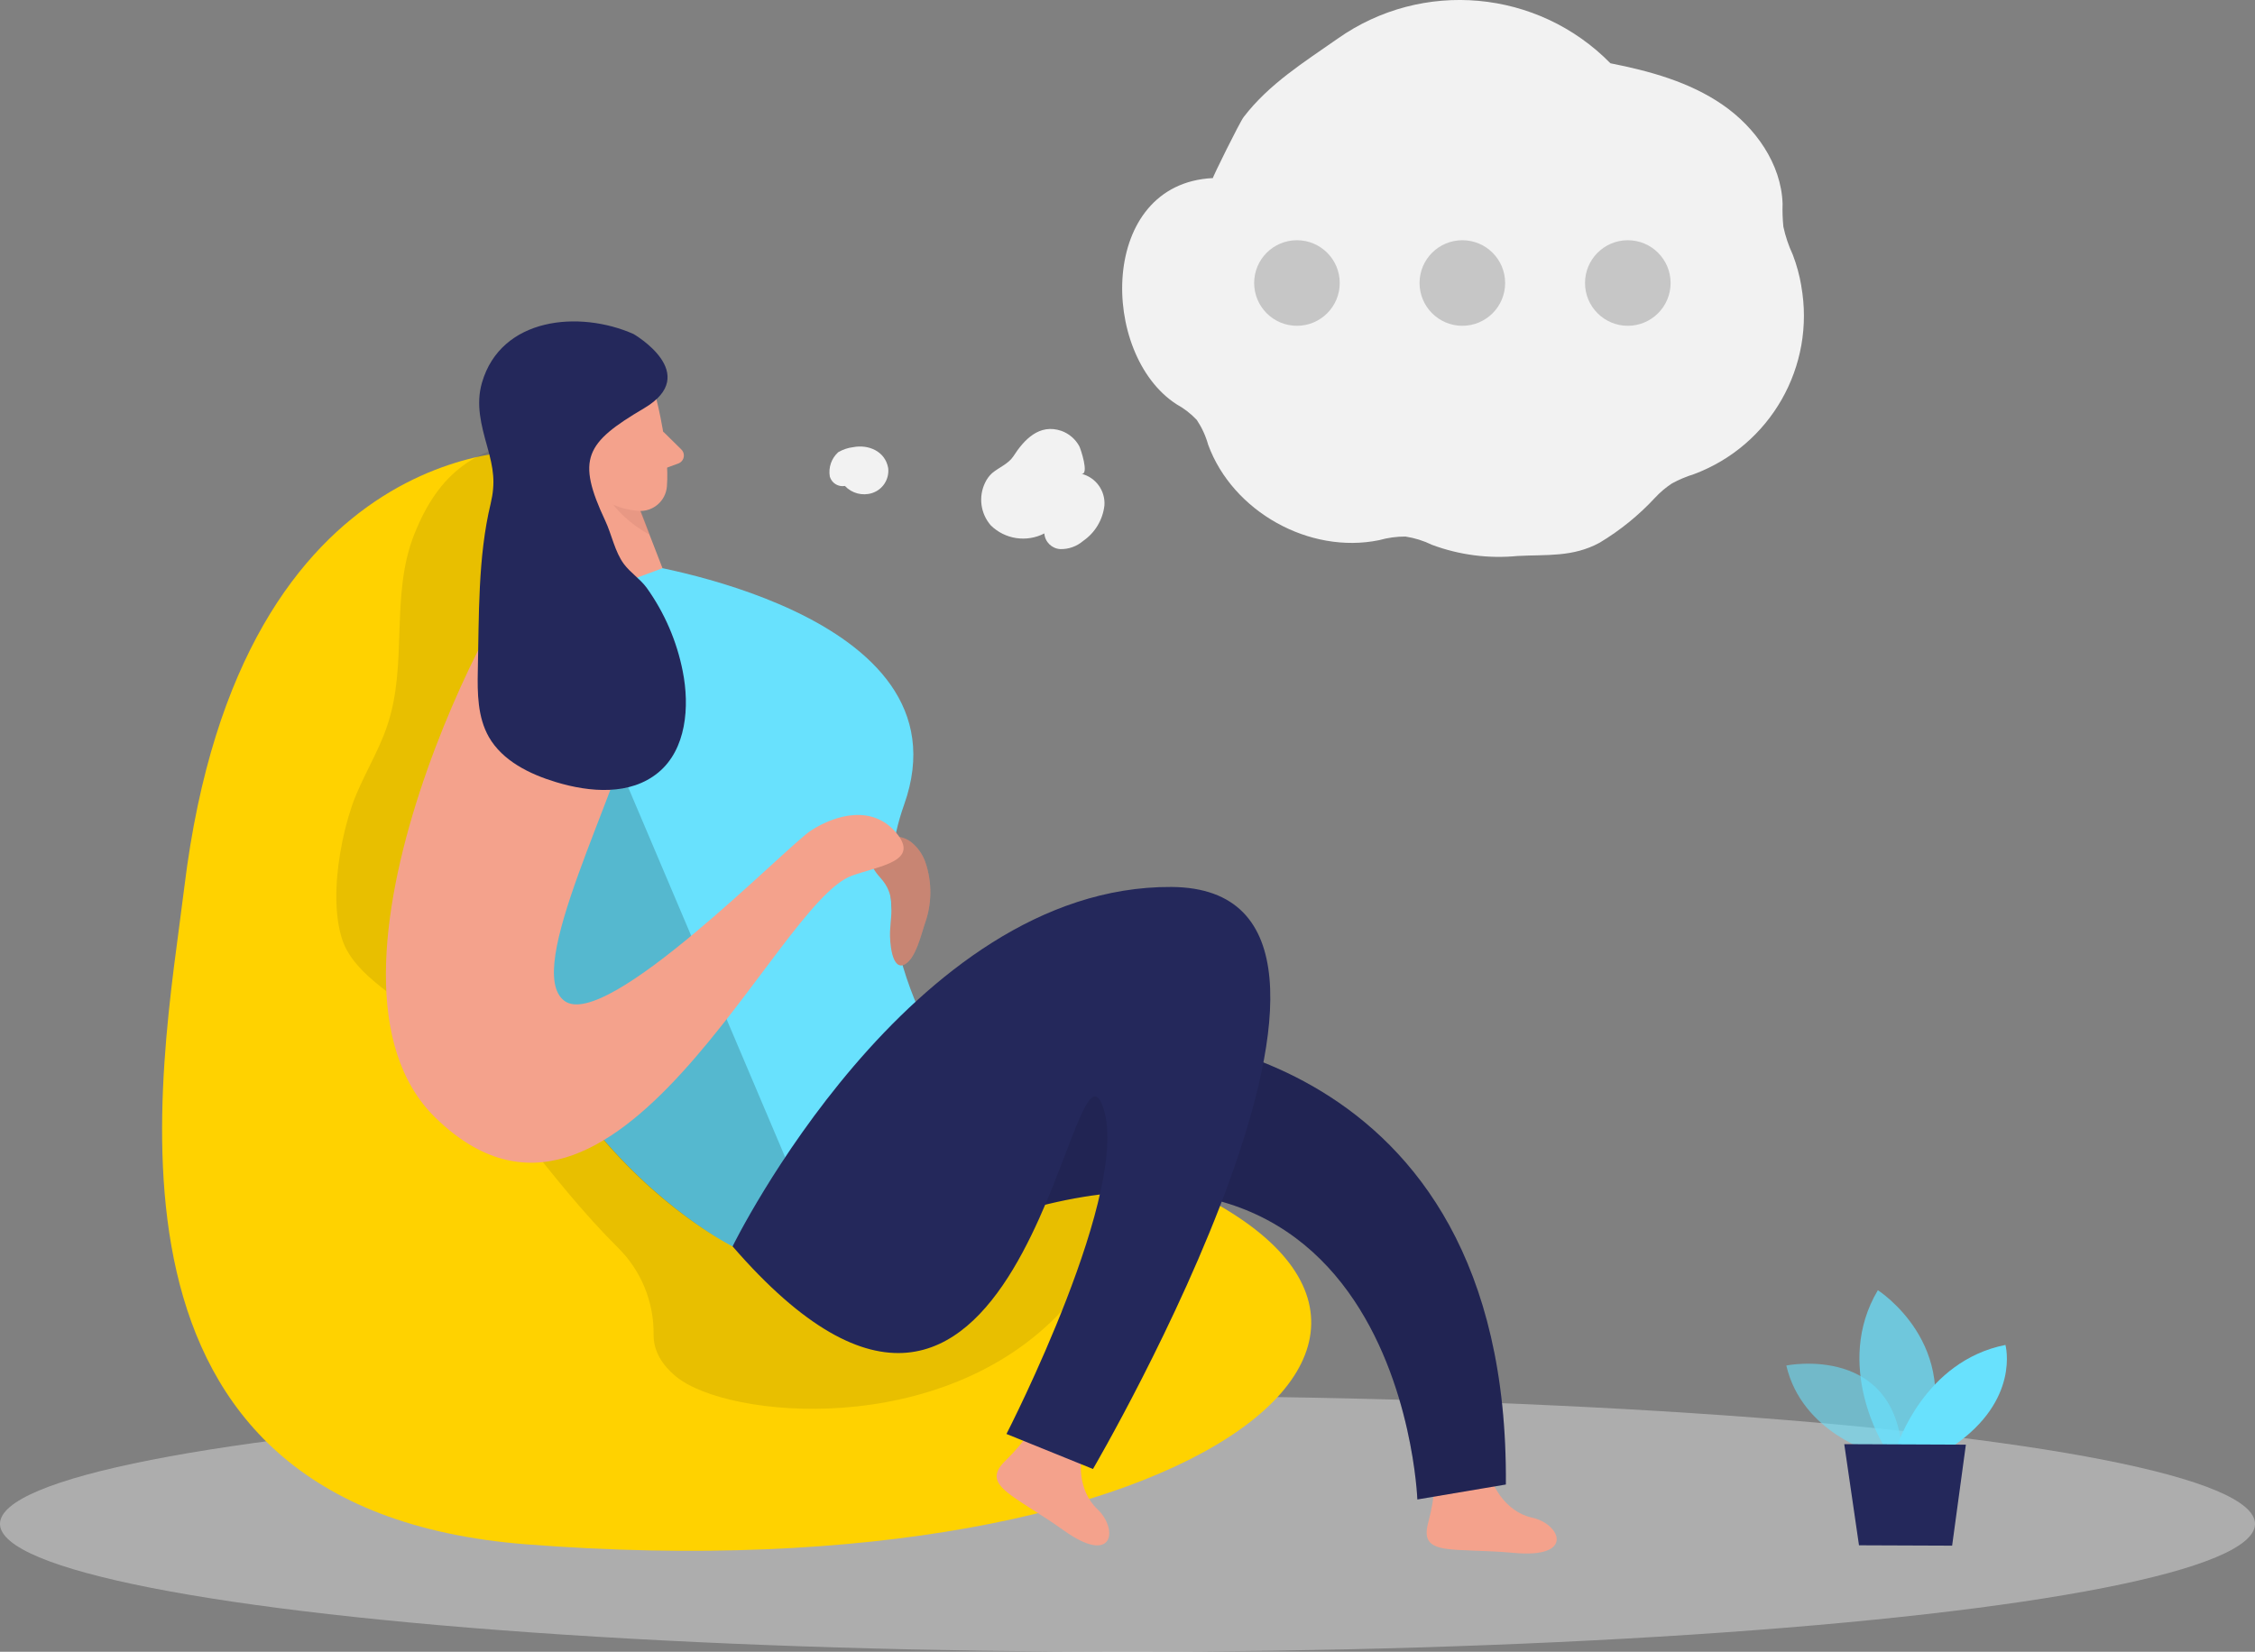
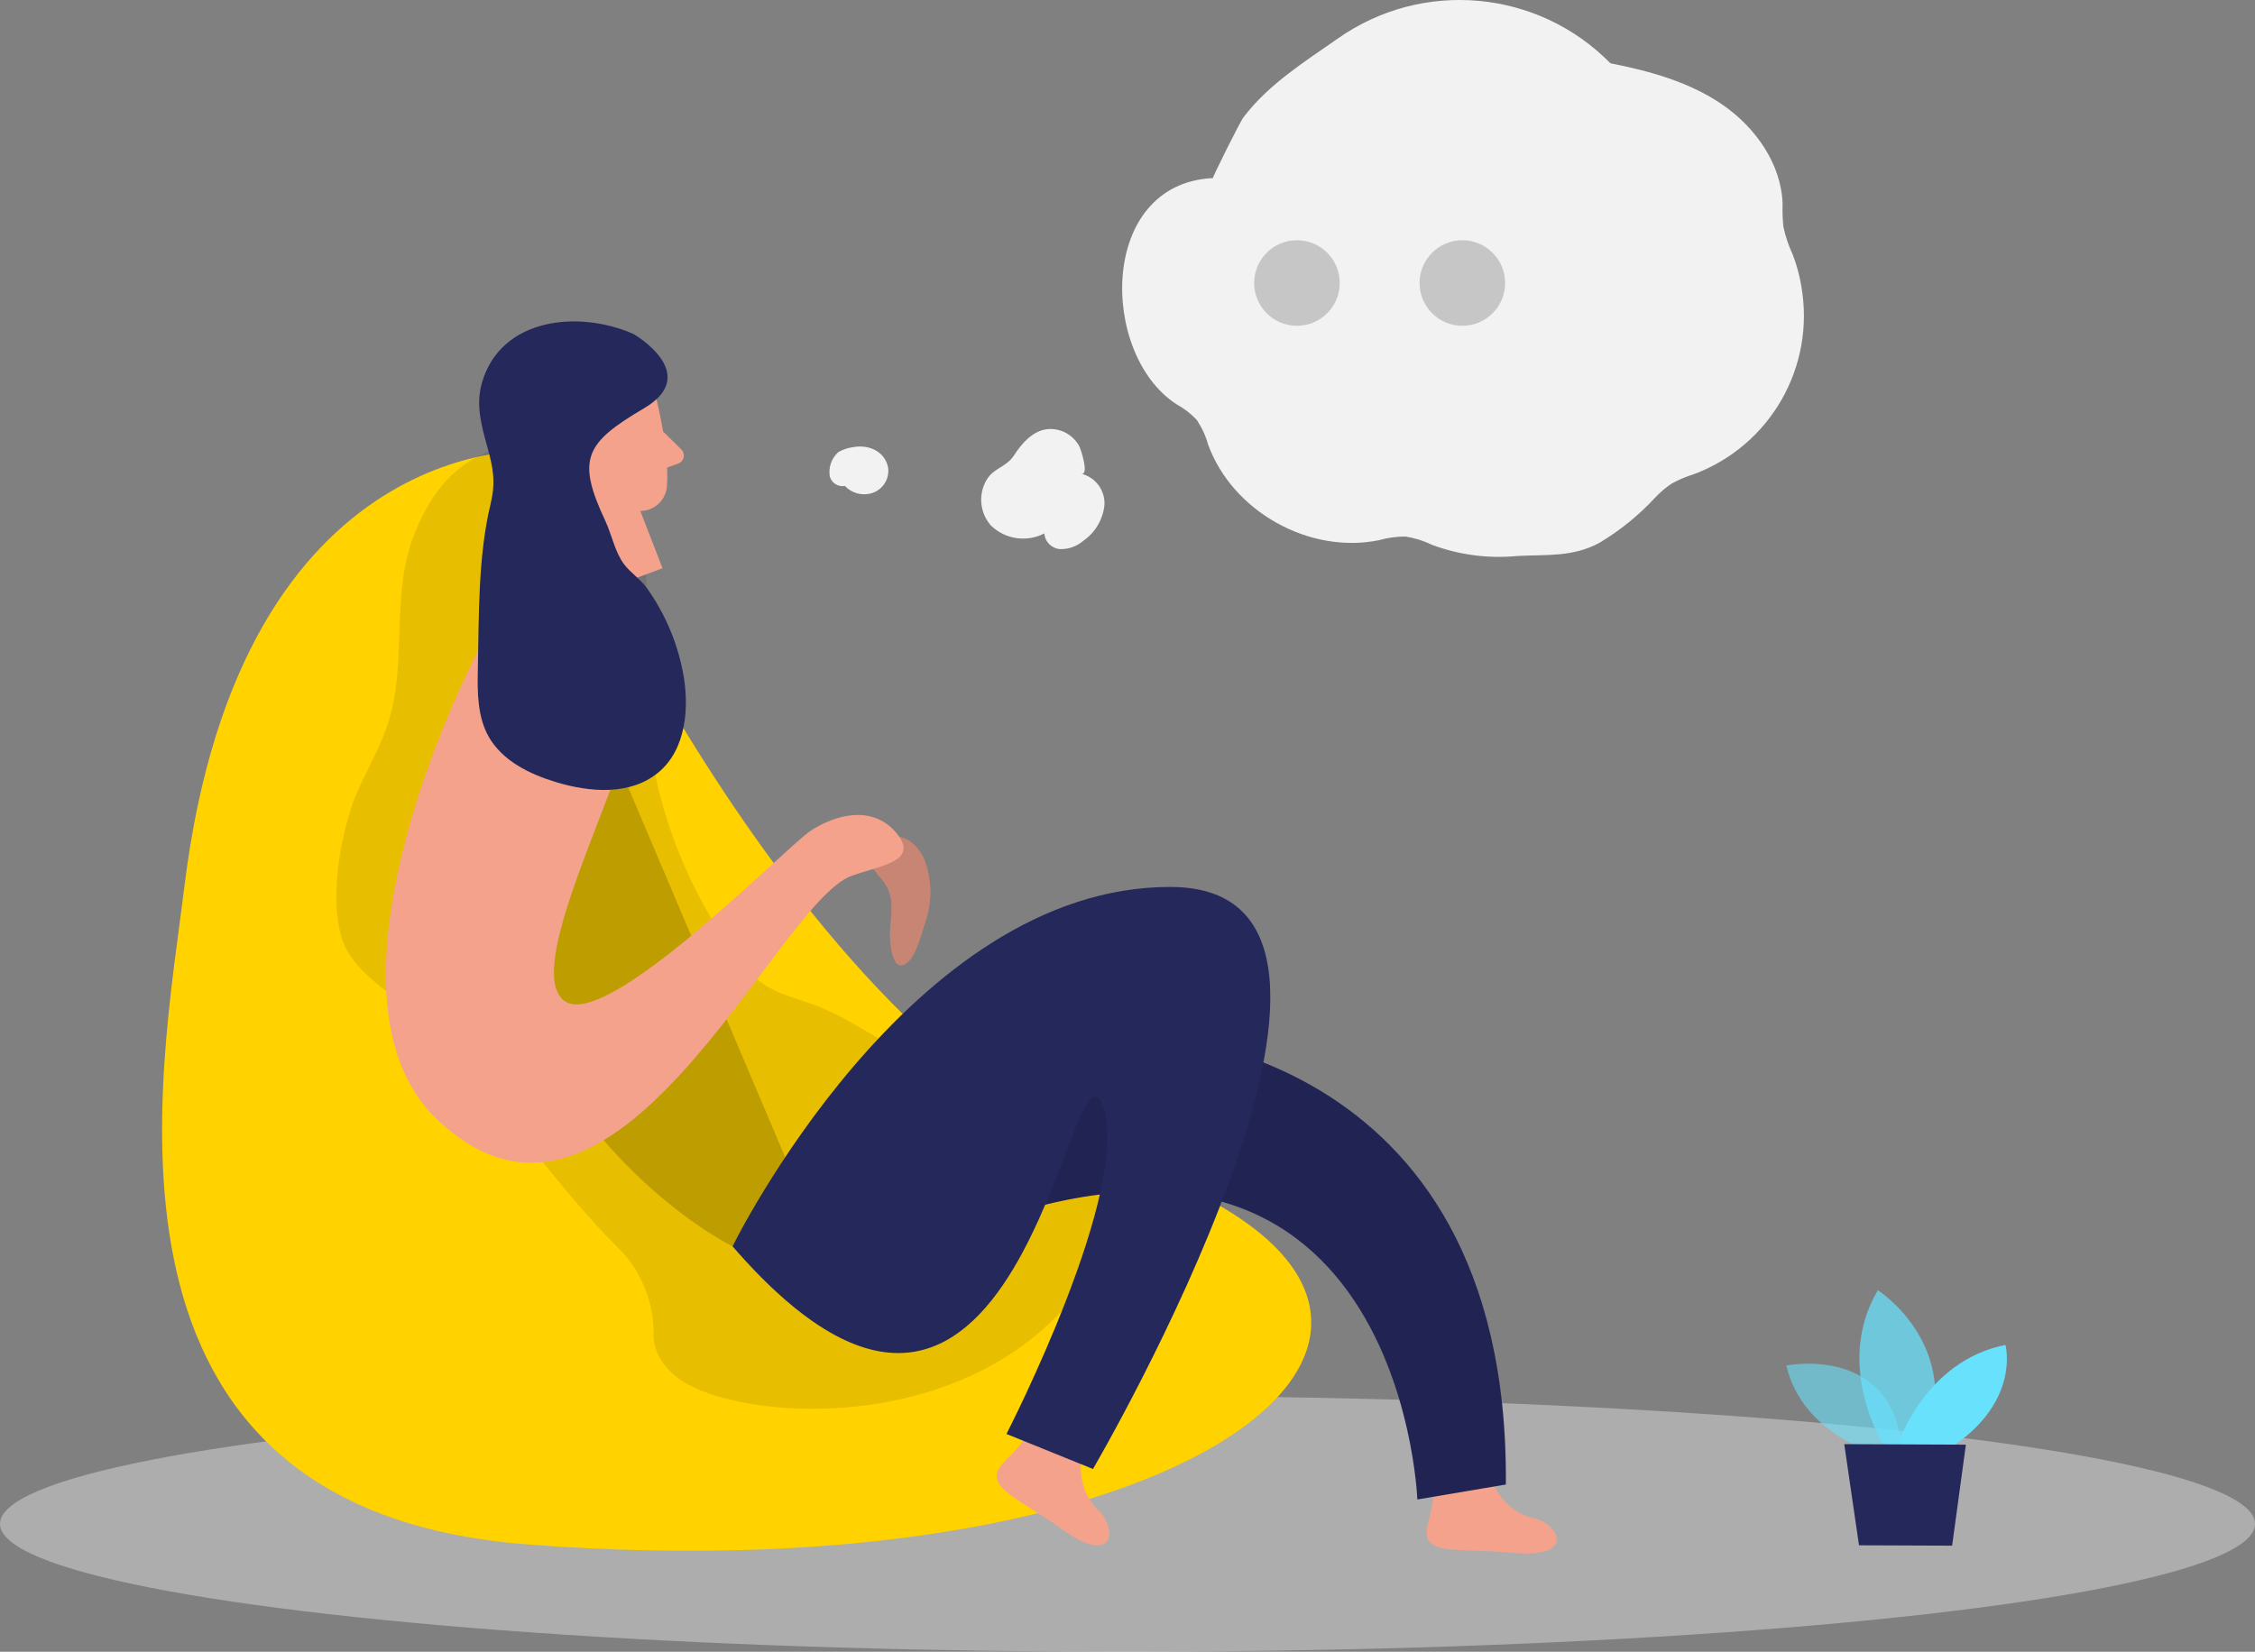
<svg xmlns="http://www.w3.org/2000/svg" id="_レイヤー_1" viewBox="0 0 129.945 95.211">
  <rect x="0" y="0" width="129.945" height="95.211" fill="#808080" stroke="none" />
  <defs>
    <style>.cls-1{fill:#ce8172;opacity:.31;}.cls-1,.cls-2,.cls-3,.cls-4,.cls-5,.cls-6{isolation:isolate;}.cls-7{fill:#f4a28c;}.cls-2{opacity:.18;}.cls-3{opacity:.09;}.cls-4{opacity:.58;}.cls-4,.cls-5,.cls-8{fill:#68e1fd;}.cls-5{opacity:.73;}.cls-9{fill:#24285b;}.cls-6{fill:#e6e6e6;opacity:.45;}.cls-10{fill:#f2f2f2;}.cls-11{fill:#ffd200;}</style>
  </defs>
  <path class="cls-10" d="m103.798,16.481c.83,4.634-1.77,9.198-6.179,10.848-.439.136-.864.315-1.268.533-.356.234-.682.509-.972.821-.937,1.012-2.013,1.887-3.196,2.597-1.555.849-3.061.677-4.735.767-1.668.163-3.352-.056-4.923-.64-.484-.237-1.002-.398-1.534-.48-.515-.002-1.027.069-1.522.209-4.013.821-8.431-1.641-9.847-5.498-.142-.509-.363-.992-.656-1.432-.341-.362-.737-.668-1.173-.907-4.435-2.872-4.513-12.719,2.101-13.035-.045,0,1.543-3.225,1.777-3.524,1.469-1.912,3.475-3.155,5.412-4.513,4.879-3.442,11.534-2.841,15.718,1.42,2.265.447,4.55,1.075,6.454,2.384s3.393,3.418,3.467,5.711c-.014.442.001.885.045,1.325.12.556.301,1.097.542,1.612.223.583.388,1.186.492,1.801Z" />
  <ellipse class="cls-6" cx="64.973" cy="87.838" rx="64.973" ry="7.373" />
  <path class="cls-11" d="m31.067,25.967s-17.207-1.338-20.444,25.159c-1.301,10.667-6.45,35.851,19.694,37.89,39.387,3.069,58.749-13.412,34.665-21.885-19.767-6.946-33.914-41.164-33.914-41.164Z" />
  <path class="cls-3" d="m19.603,49.177c-.291,1.731-.341,3.615.127,5.005.718,2.133,3.496,3.405,5.018,4.969,3.902,4.008,6.893,8.821,10.864,12.768,1.338,1.324,2.079,3.136,2.051,5.018,0,.759.308,1.6,1.309,2.421,2.946,2.408,15.308,3.611,22.221-3.799s-2.199-11.078-2.199-11.078l-6.318-3.418c-1.871-1.013-3.853-2.462-5.851-3.176-1.781-.628-2.872-.775-4.136-2.437-3.392-4.462-5.31-9.87-5.49-15.472-.119-4.037.636-8.304-1.095-11.952-.529-1.12-1.354-2.187-2.531-2.581-.754-.202-1.542-.246-2.314-.131-3.824.349-5.974,1.932-7.385,5.481-1.411,3.549-.341,7.479-1.571,11.065-.529,1.575-1.465,2.991-2.014,4.562-.305.897-.534,1.818-.685,2.753Z" />
  <path class="cls-7" d="m86.028,85.487s.648,1.641,2.265,1.994c1.617.353,2.495,2.355-1.038,2.031-3.533-.324-5.473.23-4.964-1.707.509-1.937.275-2.232.275-2.232l3.463-.086Z" />
  <path class="cls-7" d="m62.306,84.121s-.271,1.727.935,2.872c1.206,1.145.948,3.282-1.928,1.231s-4.829-2.589-3.405-3.996,1.374-1.781,1.374-1.781l3.024,1.674Z" />
  <path class="cls-9" d="m65.383,59.582s21.601.222,21.392,25.987l-5.1.862s-.976-27.206-29.052-14.245l1.469-10.717,11.291-1.887Z" />
  <path class="cls-3" d="m65.383,59.582s21.601.222,21.392,25.987l-5.1.862s-.976-27.206-29.052-14.245l1.469-10.717,11.291-1.887Z" />
-   <path class="cls-8" d="m33.303,32.085l3.167.353s19.612,2.774,15.628,13.95c-2.938,8.239,3.352,16.132,3.352,16.132l-13.236,9.326s-17.289-8.591-14.705-32.211c0-.004,1.904-6.54,5.793-7.549Z" />
  <path class="cls-7" d="m53.28,53.284c.427-1.155.443-2.421.045-3.586-.159-.456-.443-.859-.821-1.161-.389-.302-.902-.393-1.37-.242-.219.085-.416.216-.579.386-.18.159-.311.365-.377.595-.111.488.23.96.566,1.333.862.964.615,1.859.546,3.065-.029.574.09,2.359.874,1.9.603-.357.911-1.666,1.116-2.289Z" />
  <path class="cls-2" d="m53.28,53.284c.427-1.155.443-2.421.045-3.586-.159-.456-.443-.859-.821-1.161-.389-.302-.902-.393-1.37-.242-.219.085-.416.216-.579.386-.18.159-.311.365-.377.595-.111.488.23.96.566,1.333.862.964.615,1.859.546,3.065-.029.574.09,2.359.874,1.9.603-.357.911-1.666,1.116-2.289Z" />
  <path class="cls-4" d="m108.052,83.768s-4.205-1.149-5.116-5.059c0,0,6.511-1.317,6.696,5.403l-1.58-.345Z" />
  <path class="cls-5" d="m108.565,83.35s-2.934-4.64-.353-8.981c0,0,4.952,3.147,2.753,8.993l-2.4-.012Z" />
  <path class="cls-8" d="m109.324,83.354s1.551-4.903,6.24-5.83c0,0,.878,3.184-3.036,5.842l-3.204-.012Z" />
  <polygon class="cls-9" points="106.276 83.243 107.125 89.073 112.492 89.094 113.284 83.272 106.276 83.243" />
  <polygon class="cls-7" points="32.429 24.617 33.114 34.636 38.177 32.753 35.904 26.882 32.429 24.617" />
-   <path class="cls-1" d="m36.56,28.388c-.71-.016-1.4-.238-1.986-.64,0,0,.488,1.768,2.872,3.085l-.886-2.445Z" />
  <path class="cls-7" d="m37.82,22.989s.775,2.962.611,5.051c-.069.847-.812,1.477-1.659,1.408-.004-0-.007-.001-.011-.001-1.05-.098-2.462-.533-3.048-2.051l-1.35-2.486c-.45-1.077-.17-2.321.697-3.102,1.498-1.539,4.378-.652,4.759,1.182Z" />
  <path class="cls-7" d="m35.051,26.115s-.222-1.157-1.079-.919c-.857.238-.55,1.916.665,1.867l.414-.948Z" />
  <path class="cls-7" d="m38.214,24.876l1.038,1.022c.198.183.211.492.028.69-.055.059-.124.104-.2.131l-1.12.41.254-2.252Z" />
  <path class="cls-2" d="m45.246,66.704l-3.032,5.137s-11.008-5.334-14.163-19.772c-3.155-14.438,7.25-8.805,7.25-8.805l9.945,23.44Z" />
  <path class="cls-7" d="m30.878,32.322c-1.83.821-14.093,24.03-5.777,32.113,10.331,10.064,19.534-12.374,23.989-13.958,1.608-.579,3.935-.821,2.564-2.462-1.37-1.641-3.5-1.063-4.923-.14s-11.796,11.611-14.204,9.818,3.028-11.718,4.443-17.564-1.785-9.716-6.093-7.808Z" />
  <path class="cls-9" d="m42.214,71.841s10.196-20.797,25.282-20.715-4.513,33.549-4.513,33.549l-4.985-2.019s7.385-14.36,5.51-18.988c-1.875-4.628-4.747,27.272-21.294,8.173Z" />
  <path class="cls-9" d="m36.503,19.251s3.988,2.293.603,4.287c-3.385,1.994-3.898,2.917-2.228,6.478.373.792.55,1.789,1.075,2.495.377.505.927.849,1.309,1.366,1.029,1.438,1.738,3.078,2.08,4.813.41,2.051.205,4.513-1.411,5.842-1.617,1.329-3.922,1.145-5.892.55-1.526-.46-3.085-1.231-3.869-2.601-.648-1.141-.665-2.519-.636-3.832.07-3.102,0-6.565.739-9.613.291-1.231.16-2.019-.193-3.282s-.669-2.437-.308-3.693c1.095-3.779,5.609-4.189,8.731-2.81Z" />
  <circle class="cls-2" cx="74.737" cy="16.313" r="2.466" />
  <circle class="cls-2" cx="84.268" cy="16.313" r="2.466" />
-   <circle class="cls-2" cx="93.803" cy="16.313" r="2.466" />
-   <path class="cls-10" d="m56.767,27.822c-.394.812-.265,1.781.328,2.462.82.805,2.065.992,3.085.464.036.489.43.875.919.903.48.012.948-.155,1.313-.468.689-.472,1.138-1.221,1.231-2.051.059-.848-.5-1.617-1.325-1.822.468.074-.057-1.477-.127-1.596-.224-.407-.589-.719-1.026-.878-1.276-.435-2.15.505-2.769,1.465-.287.439-.821.632-1.231.976-.167.154-.302.34-.398.546Z" />
+   <path class="cls-10" d="m56.767,27.822c-.394.812-.265,1.781.328,2.462.82.805,2.065.992,3.085.464.036.489.43.875.919.903.48.012.948-.155,1.313-.468.689-.472,1.138-1.221,1.231-2.051.059-.848-.5-1.617-1.325-1.822.468.074-.057-1.477-.127-1.596-.224-.407-.589-.719-1.026-.878-1.276-.435-2.15.505-2.769,1.465-.287.439-.821.632-1.231.976-.167.154-.302.34-.398.546" />
  <path class="cls-10" d="m51.183,26.981c-.176-.981-1.145-1.374-2.019-1.206-.304.037-.597.136-.862.291-.391.354-.573.883-.484,1.403.108.377.484.611.87.542.4.427,1.009.587,1.567.41.613-.197,1.001-.8.927-1.44Z" />
</svg>